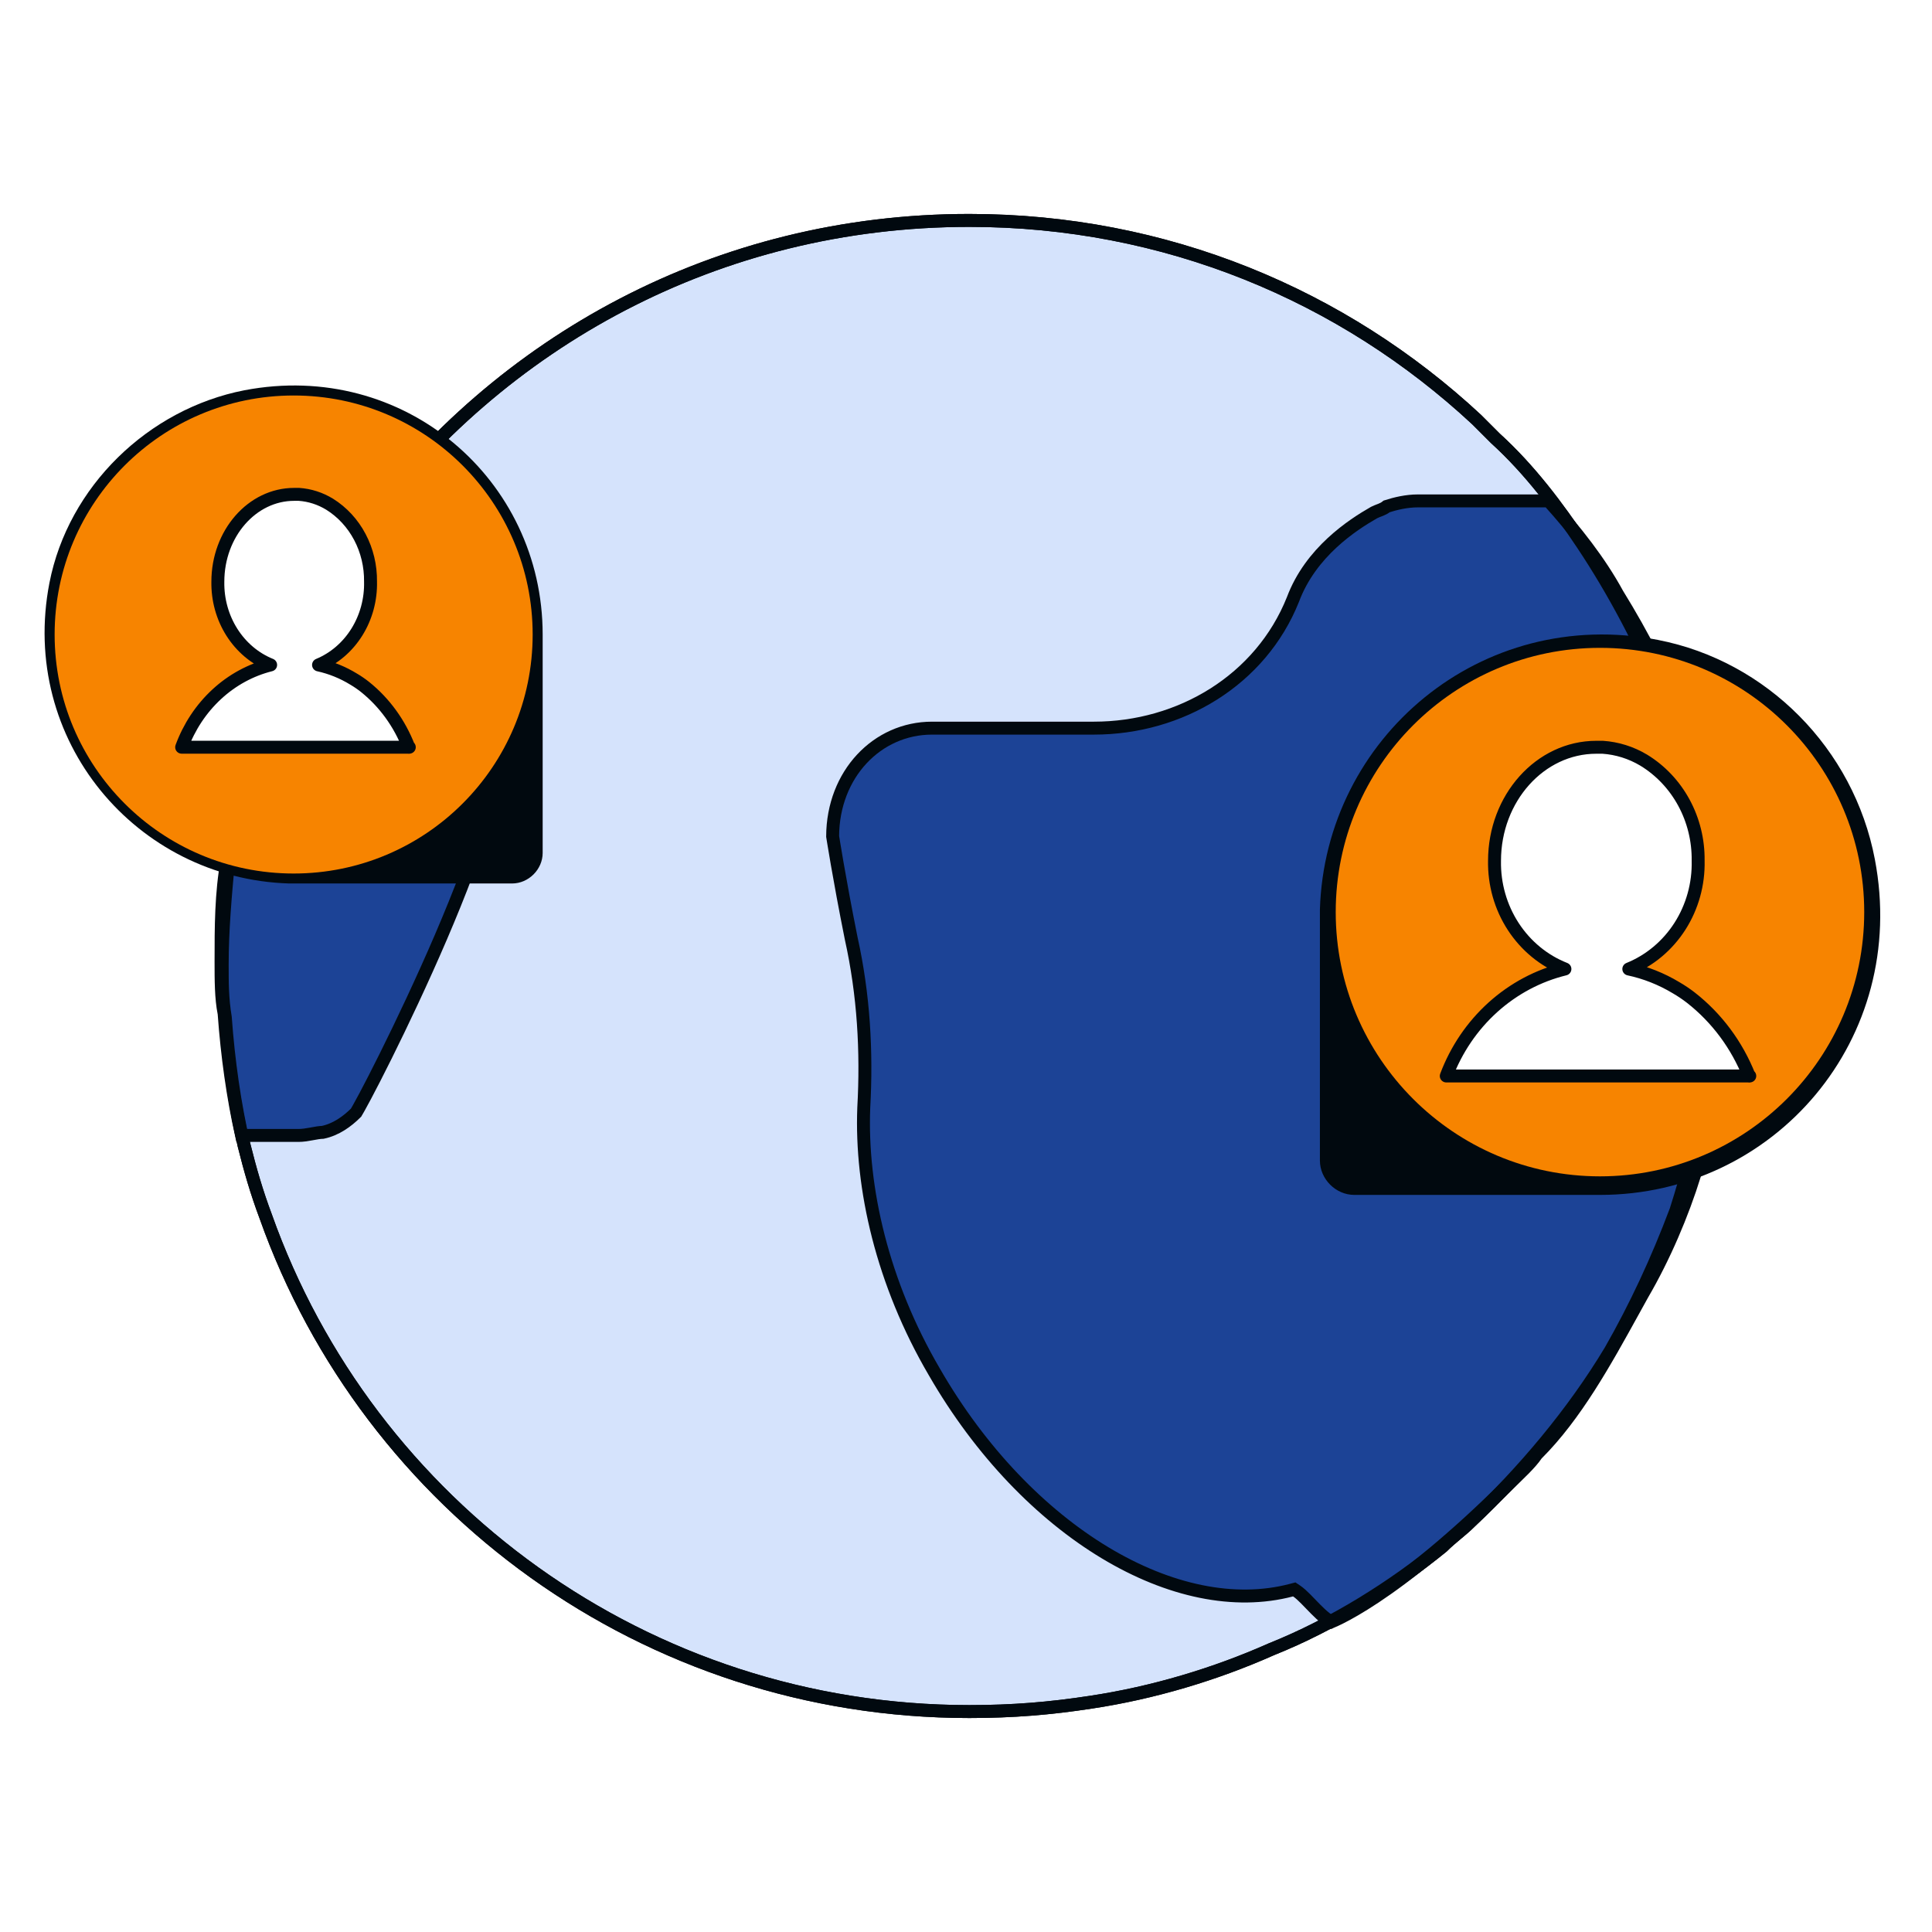
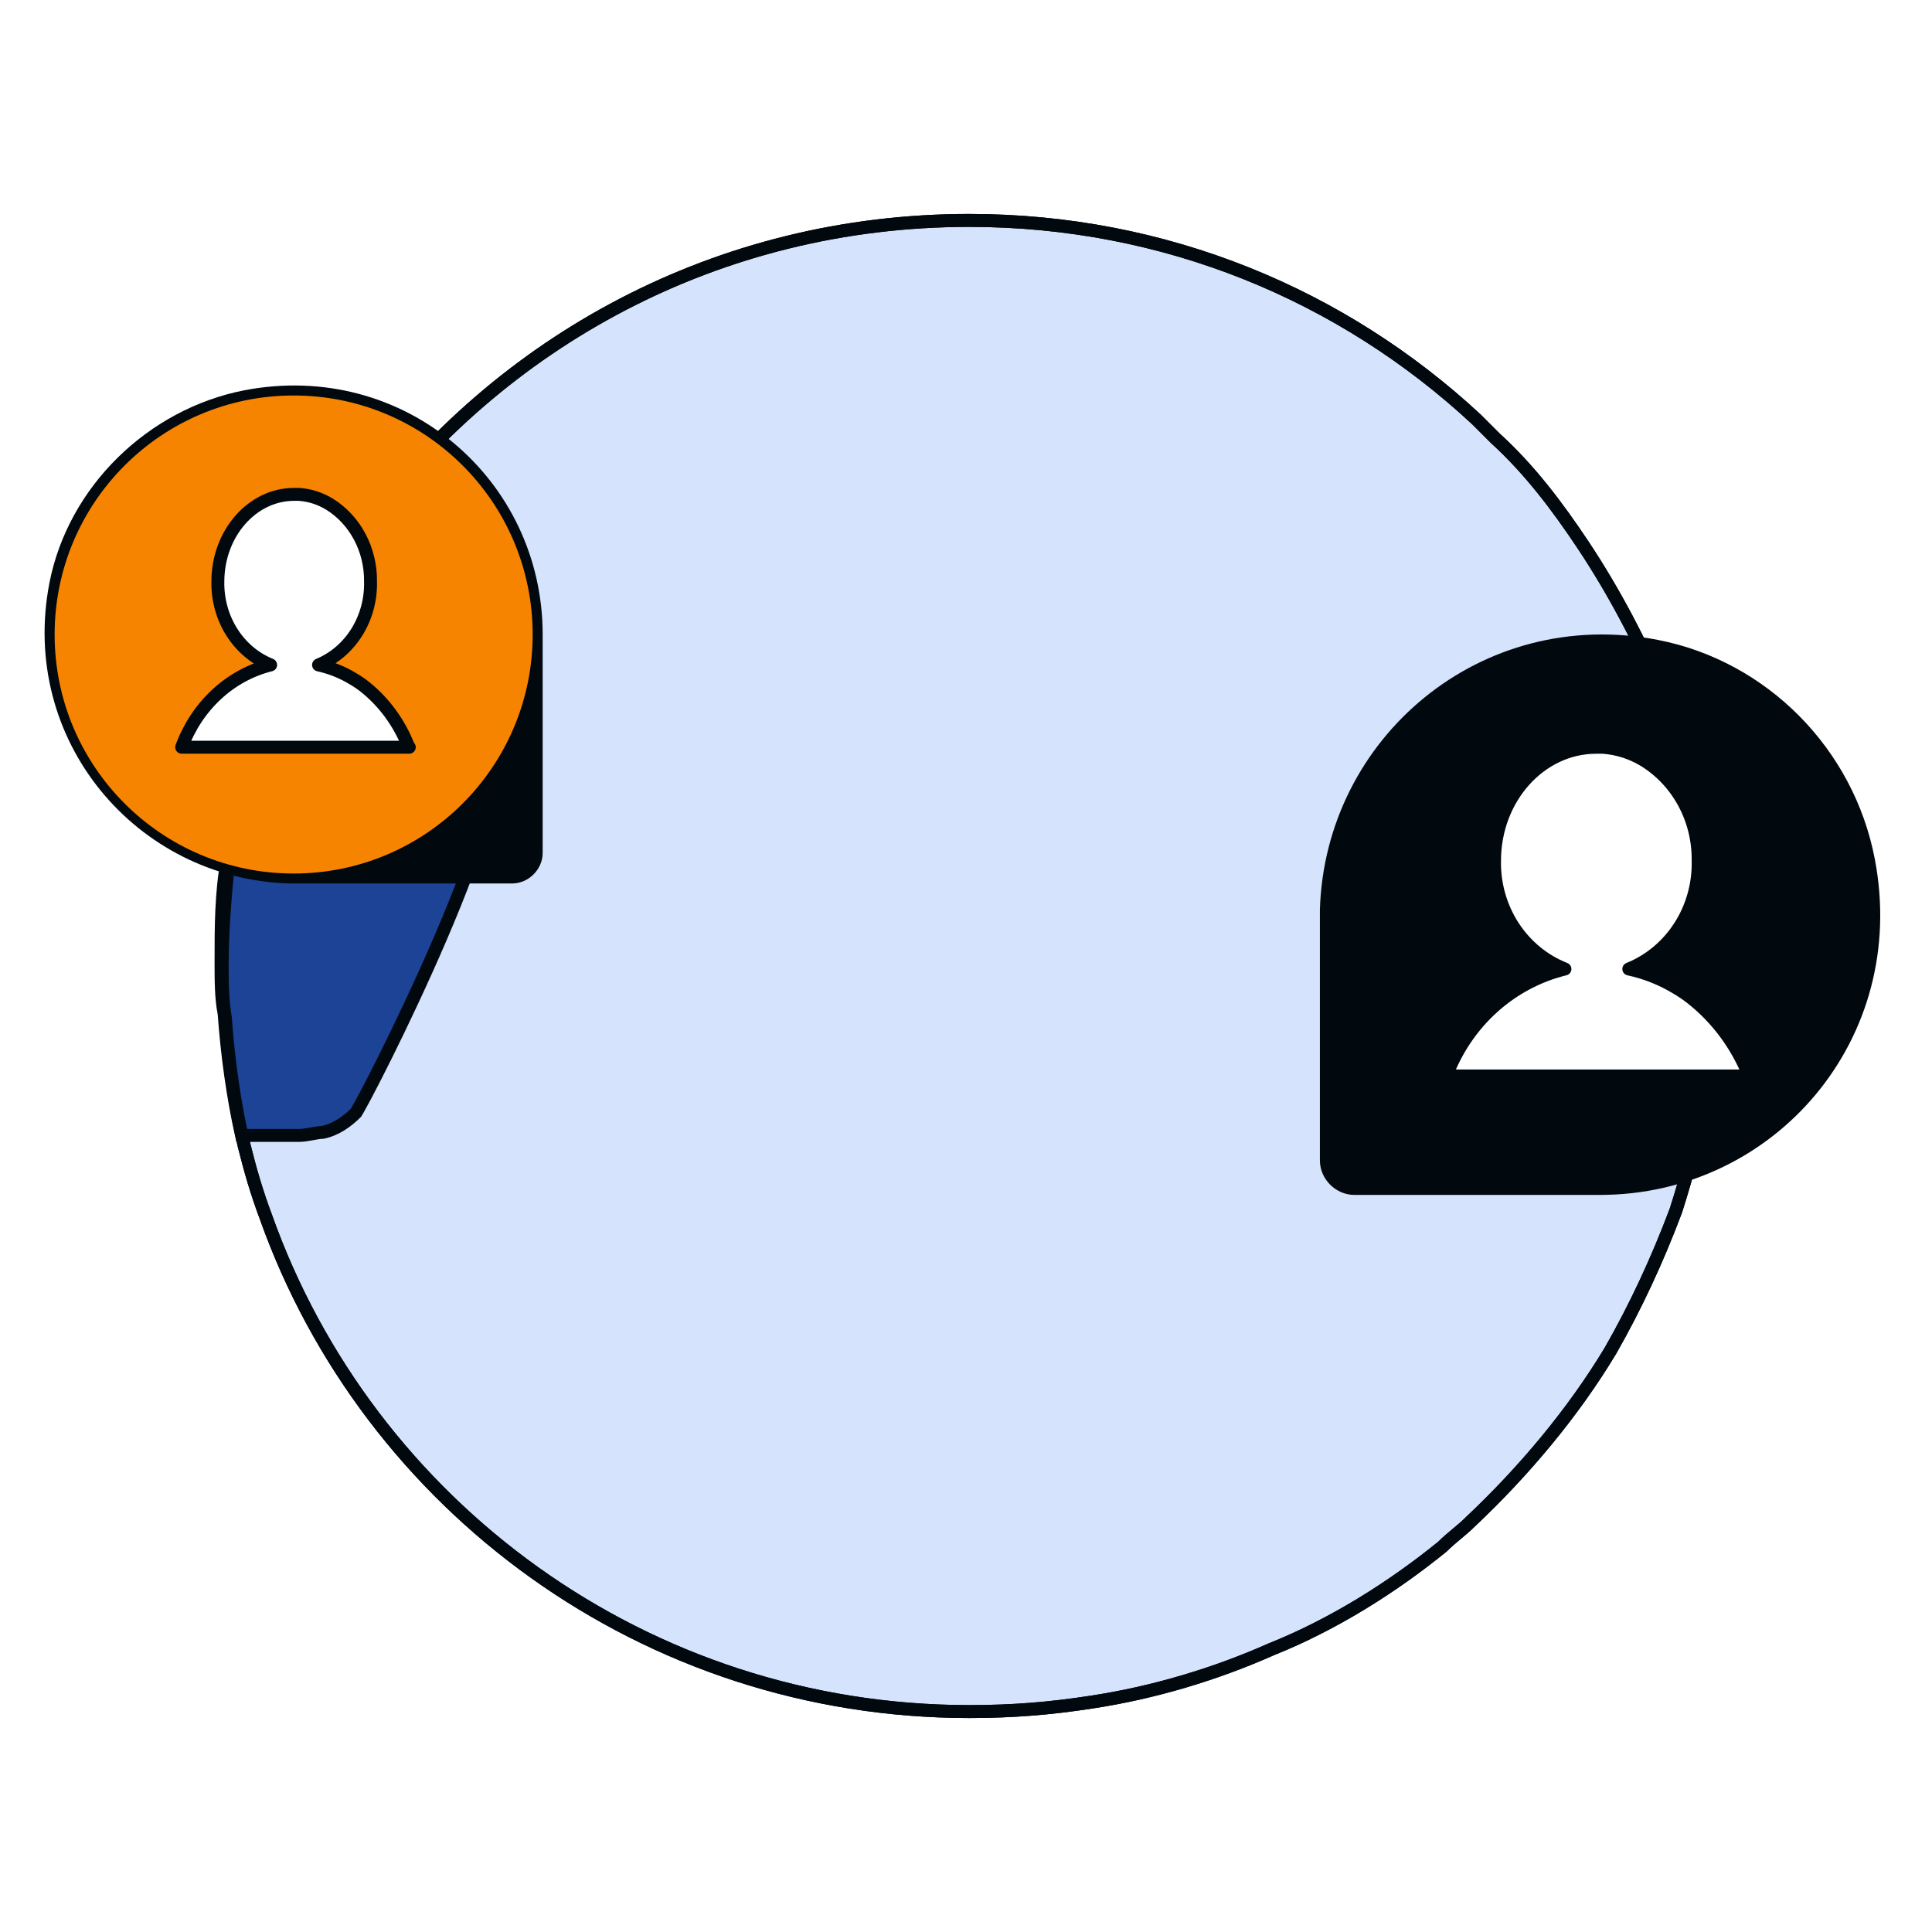
<svg xmlns="http://www.w3.org/2000/svg" fill="none" height="112" viewBox="0 0 112 112" width="112">
  <path d="m0 0h112v112h-112z" fill="#fff" />
  <g stroke="#01090f" stroke-width=".75">
    <path d="m99.503 55.91c0 5.053-.902 9.745-2.346 14.257-1.083 2.887-2.346 5.594-3.79 8.121-2.166 3.609-5.053 7.038-8.121 9.925-.541.541-1.083.902-1.624 1.444-2.887 2.346-6.316 4.511-9.925 5.955-3.248 1.444-6.858 2.526-10.467 3.068-2.346.361-4.512.541-7.038.541-18.768 0-34.829-11.911-40.785-28.694-.541-1.444-.902-2.707-1.263-4.151-.541-2.346-.902-4.872-1.083-7.399-.18-1.083-.18-1.985-.18-3.068 0-1.985.18-3.97.361-5.955 0-.541.18-.902.18-1.444.541-2.887 1.263-5.775 2.346-8.482 1.263-3.429 3.068-6.497 5.233-9.384 7.94-10.828 20.573-17.866 35.19-17.866 11.369 0 21.655 4.331 29.415 11.55.361.361.722.722 1.083 1.083 1.985 1.805 3.609 3.97 5.053 6.136 1.805 2.707 3.429 5.775 4.692 8.843.722 1.805 1.263 3.609 1.624 5.414.902 3.248 1.444 6.677 1.444 10.106z" fill="#d5e3fc" stroke-linecap="round" stroke-linejoin="round" stroke-miterlimit="10" />
    <path d="m28.534 42.738.012.022.015.021c.184.245.283.73.229 1.502-.053.75-.244 1.688-.541 2.758-.594 2.136-1.596 4.734-2.687 7.278-1.091 2.541-2.266 5.016-3.203 6.901-.468.942-.876 1.736-1.184 2.315-.154.29-.282.525-.379.698-.049.086-.089.156-.12.208-.016.026-.029.047-.039.062-.002.003-.004.005-.005.008-.506.501-1.146.967-1.918 1.131-.19.005-.408.045-.604.082-.026.005-.051.009-.076.014-.248.045-.489.084-.722.084h-3.31c-.5-2.243-.836-4.645-1.008-7.051l-.002-.024-.005-.023c-.172-.858-.173-1.901-.173-2.994 0-1.99.001-3.942.355-5.888l.05-.277-.252-.126c-.389-.194-.722-.447-1.043-.733h1.056.311l.057-.306c.523-2.79 1.213-5.568 2.232-8.176h8.768c1.837 0 3.341.998 4.184 2.514z" fill="#1c4396" />
-     <path d="m77.209 94.003c-.013.005-.025.01-.035.015-.091-.041-.203-.111-.336-.214-.181-.141-.372-.322-.568-.519-.097-.098-.193-.198-.289-.297l-.006-.006c-.093-.096-.185-.192-.274-.282-.176-.177-.362-.353-.532-.467l-.14-.094-.163.043c-3.302.869-7.122.052-10.809-2.169-3.684-2.219-7.205-5.824-9.884-10.468l-.001-.002c-3.032-5.173-4.277-10.695-4.099-15.313.182-3.274 0-6.555-.73-9.84-.36-1.799-.63-3.284-.809-4.318-.09-.517-.158-.922-.202-1.197-.022-.138-.039-.243-.051-.313l-.012-.078c.013-3.596 2.575-6.273 5.761-6.273h9.384c5.006 0 9.668-2.783 11.537-7.454l0.0 0.0.003-.008c1.031-2.75 3.445-4.317 4.698-5.034.115-.057.203-.09.292-.125.032-.012.065-.025.099-.038.11-.044.228-.099.347-.197.512-.165 1.158-.317 1.792-.317h7.593c1.57 1.754 2.951 3.496 3.989 5.399l.005.009.005.008c1.437 2.334 2.864 5.014 3.753 7.682l.008.025.012.024c.697 1.393 1.049 2.969 1.412 4.6.537 2.865.896 5.733 1.256 8.969-.003 4.281-.717 8.387-1.968 12.318l-.001.003c-.714 2.32-1.786 4.82-3.033 6.959h-0l-.004.007c-.174.314-.349.63-.524.948-1.647 2.985-3.341 6.055-5.583 8.297l-.026.026-.021.031c-.16.24-.415.523-.689.803-.17.174-.329.328-.472.466-.093.09-.18.174-.258.253-3.481 3.481-6.141 5.537-7.922 6.72-.891.591-1.562.965-2.006 1.188-.222.112-.388.186-.495.232z" fill="#1c4396" />
    <path d="m99.503 55.91c0 5.053-.902 9.745-2.346 14.257-1.083 2.887-2.346 5.594-3.79 8.121-2.166 3.609-5.053 7.038-8.121 9.925-.541.541-1.083.902-1.624 1.444-2.887 2.346-6.316 4.511-9.925 5.955-3.248 1.444-6.858 2.526-10.467 3.068-2.346.361-4.512.541-7.038.541-18.768 0-34.829-11.911-40.785-28.694-.541-1.444-.902-2.707-1.263-4.151-.541-2.346-.902-4.872-1.083-7.399-.18-1.083-.18-1.985-.18-3.068 0-1.985.18-3.97.361-5.955 0-.541.18-.902.18-1.444.541-2.887 1.263-5.775 2.346-8.482 1.263-3.429 3.068-6.497 5.233-9.384 7.94-10.828 20.573-17.866 35.19-17.866 11.369 0 21.655 4.331 29.415 11.55.361.361.722.722 1.083 1.083 1.985 1.805 3.609 3.97 5.053 6.136 1.805 2.707 3.429 5.775 4.692 8.843.722 1.805 1.263 3.609 1.624 5.414.902 3.248 1.444 6.677 1.444 10.106z" stroke-linecap="round" stroke-linejoin="round" stroke-miterlimit="10" />
  </g>
  <path d="m2.866 33.788c-1.77 9.122 5.038 17.155 13.888 17.428h12.935c.953 0 1.77-.817 1.77-1.77v-12.662c0-8.986-8.033-15.93-17.292-14.16-5.582 1.089-10.212 5.582-11.301 11.165z" fill="#01090f" />
  <path d="m17.023 50.639c7.652 0 13.856-6.203 13.856-13.856s-6.203-13.856-13.856-13.856c-7.652 0-13.856 6.203-13.856 13.856s6.203 13.856 13.856 13.856z" fill="#f78400" />
  <path d="m23.727 43.316h-13.196c.434-1.182 1.131-2.234 2.029-3.065.898-.831 1.972-1.416 3.129-1.705-.914-.368-1.698-1.029-2.246-1.893-.548-.864-.832-1.888-.814-2.931 0-2.793 1.984-5.063 4.424-5.063h.253.025c.627.043 1.236.239 1.781.573.73.456 1.335 1.111 1.75 1.899.416.787.629 1.679.618 2.583.025 1.039-.252 2.062-.791 2.927-.539.865-1.316 1.531-2.223 1.906.72.158 1.411.438 2.047.83.227.134.446.285.654.451 1.122.9 1.997 2.107 2.533 3.493z" fill="#fff" stroke="#01090f" stroke-linecap="round" stroke-linejoin="round" stroke-width=".75" />
  <path d="m96.125 37.098c-10.264-1.992-19.303 5.668-19.609 15.626v14.554c0 1.072.919 1.992 1.992 1.992h14.247c10.111 0 17.924-9.039 15.932-19.456-1.225-6.434-6.281-11.49-12.562-12.715z" fill="#01090f" />
-   <path d="m92.752 68.194c8.461 0 15.319-6.859 15.319-15.319 0-8.46-6.858-15.319-15.319-15.319-8.46 0-15.319 6.859-15.319 15.319 0 8.46 6.859 15.319 15.319 15.319z" fill="#f78400" />
  <path d="m101.436 62.375h-17.594c.579-1.537 1.508-2.904 2.706-3.984 1.198-1.08 2.63-1.841 4.172-2.217-1.218-.478-2.264-1.338-2.995-2.461-.731-1.123-1.11-2.454-1.086-3.811 0-3.631 2.645-6.582 5.899-6.582h.338.034c.836.056 1.648.311 2.375.745.974.593 1.779 1.444 2.334 2.468.555 1.024.839 2.182.824 3.358.033 1.351-.336 2.68-1.055 3.805-.719 1.125-1.755 1.99-2.964 2.478.96.205 1.881.569 2.73 1.079.303.175.595.371.873.587 1.496 1.171 2.662 2.739 3.377 4.541z" fill="#fff" stroke="#01090f" stroke-linecap="round" stroke-linejoin="round" stroke-width=".75" />
</svg>